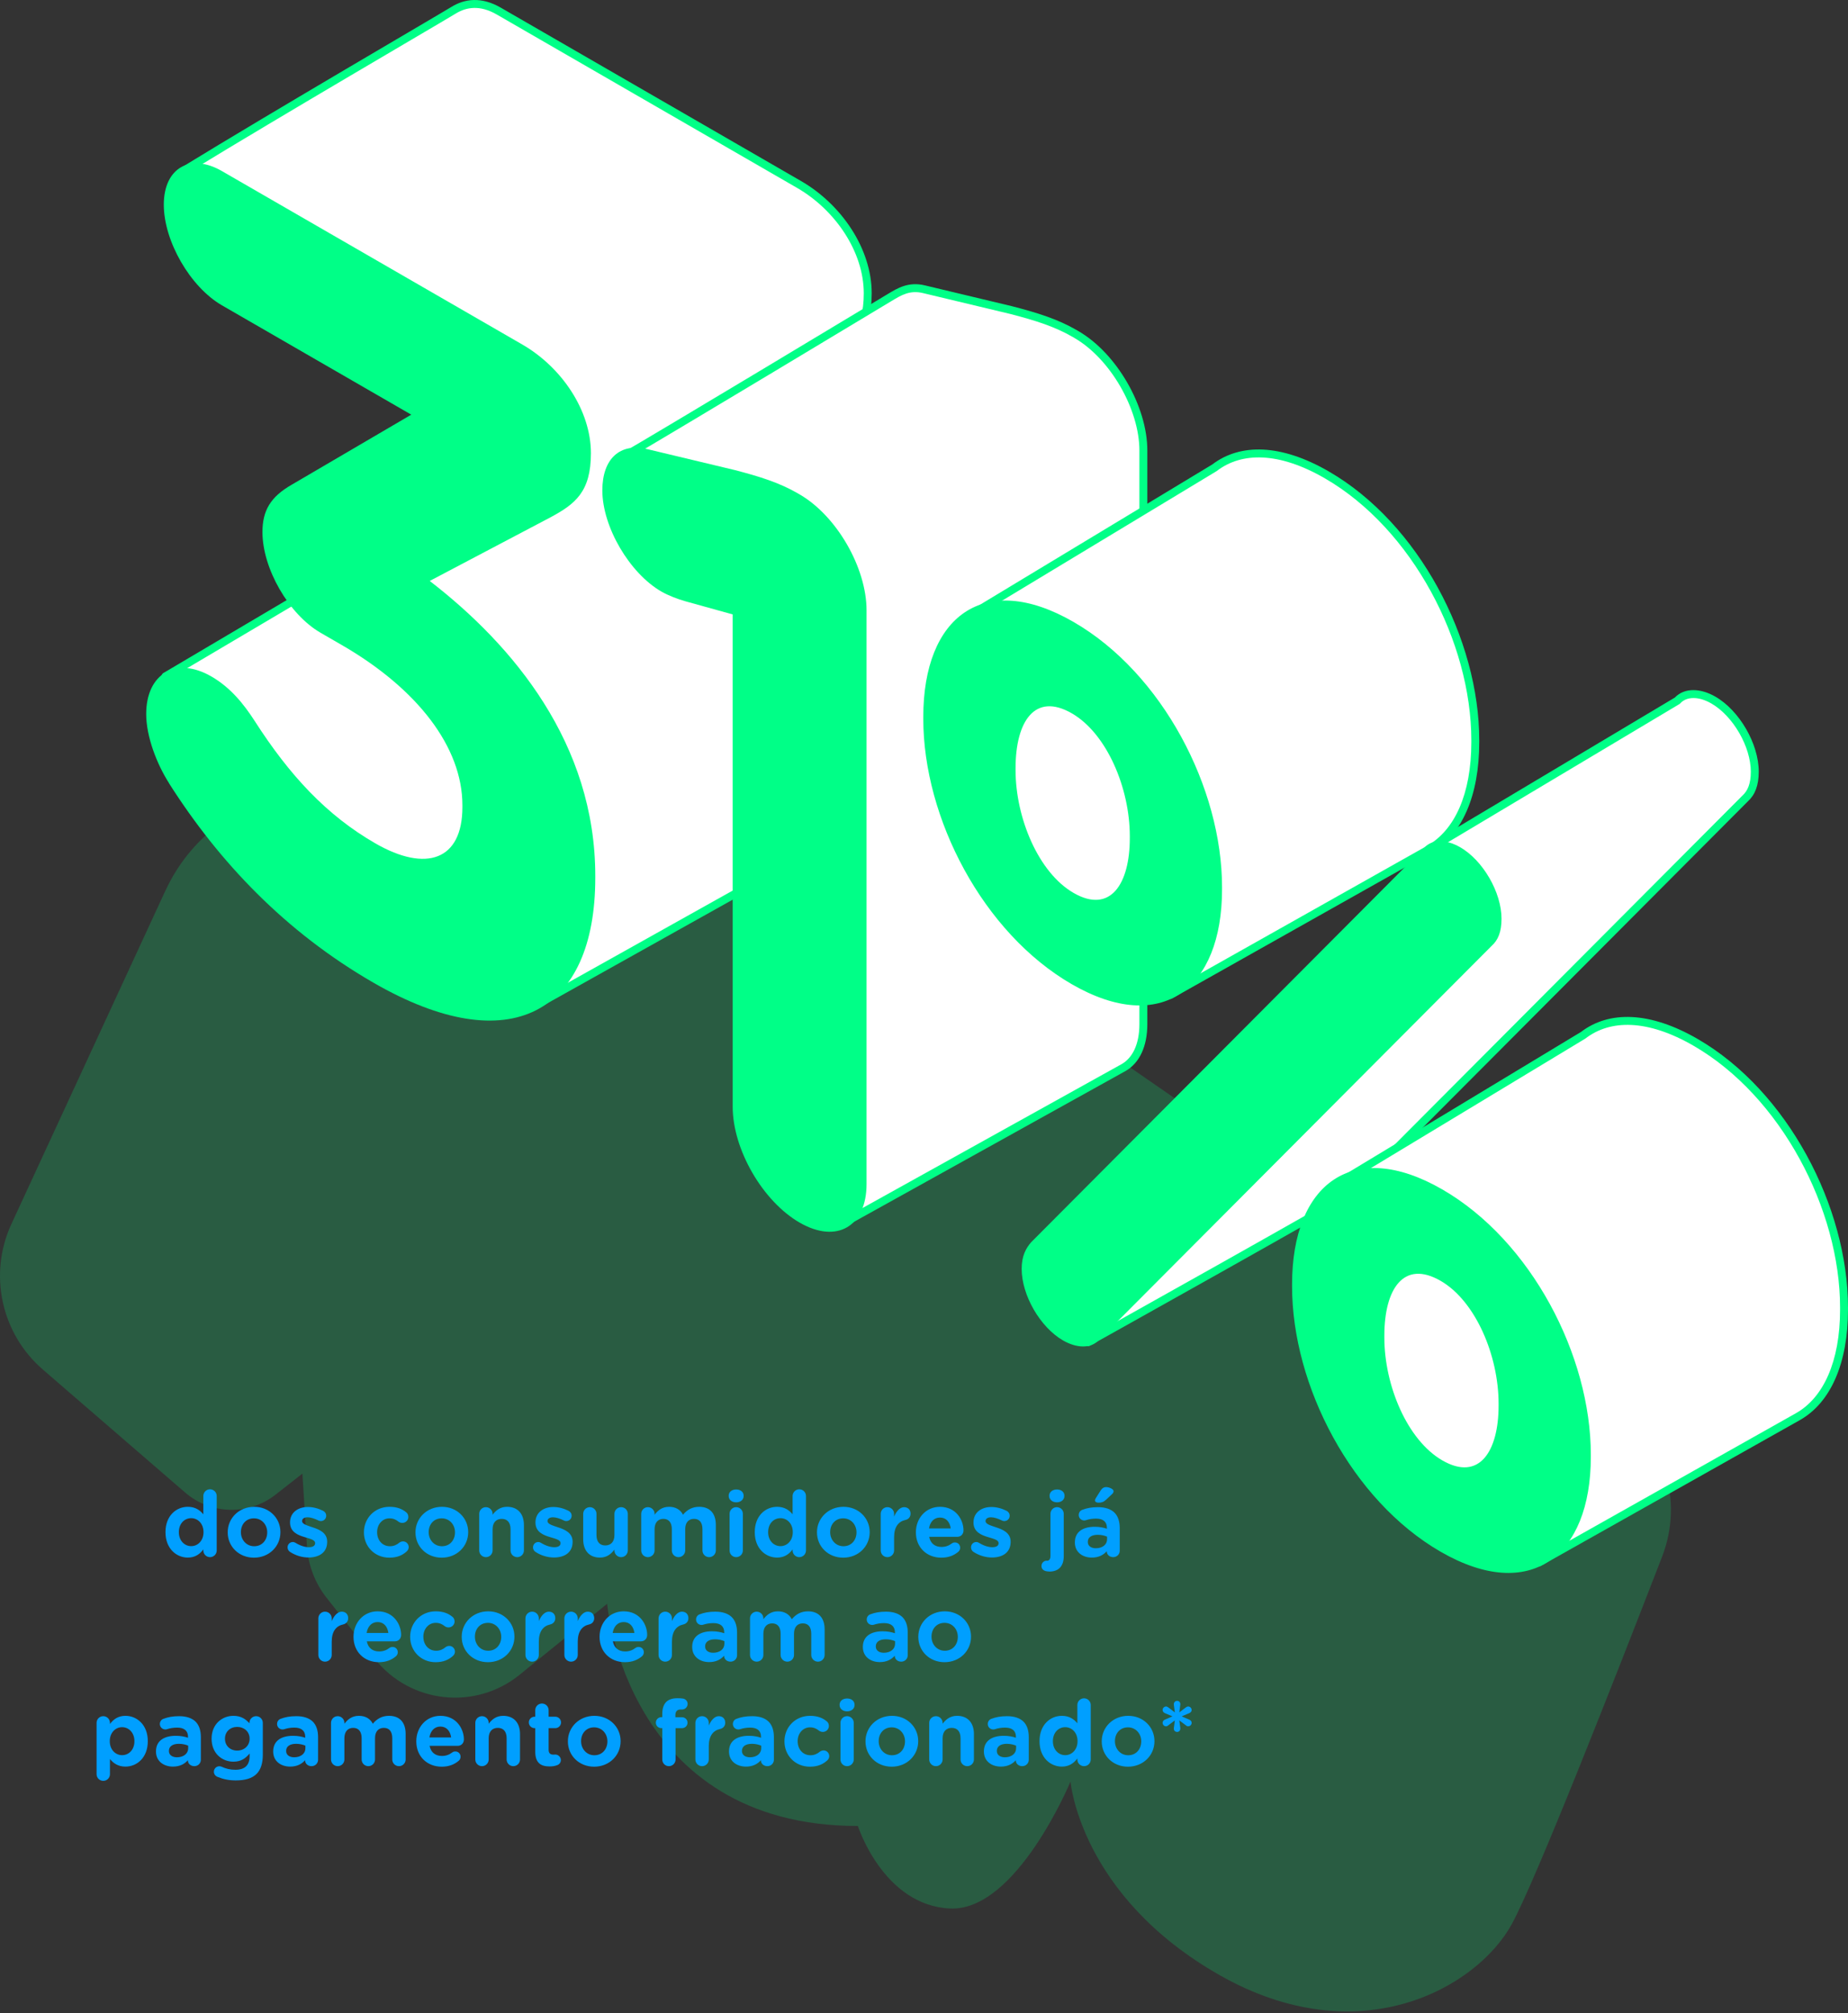
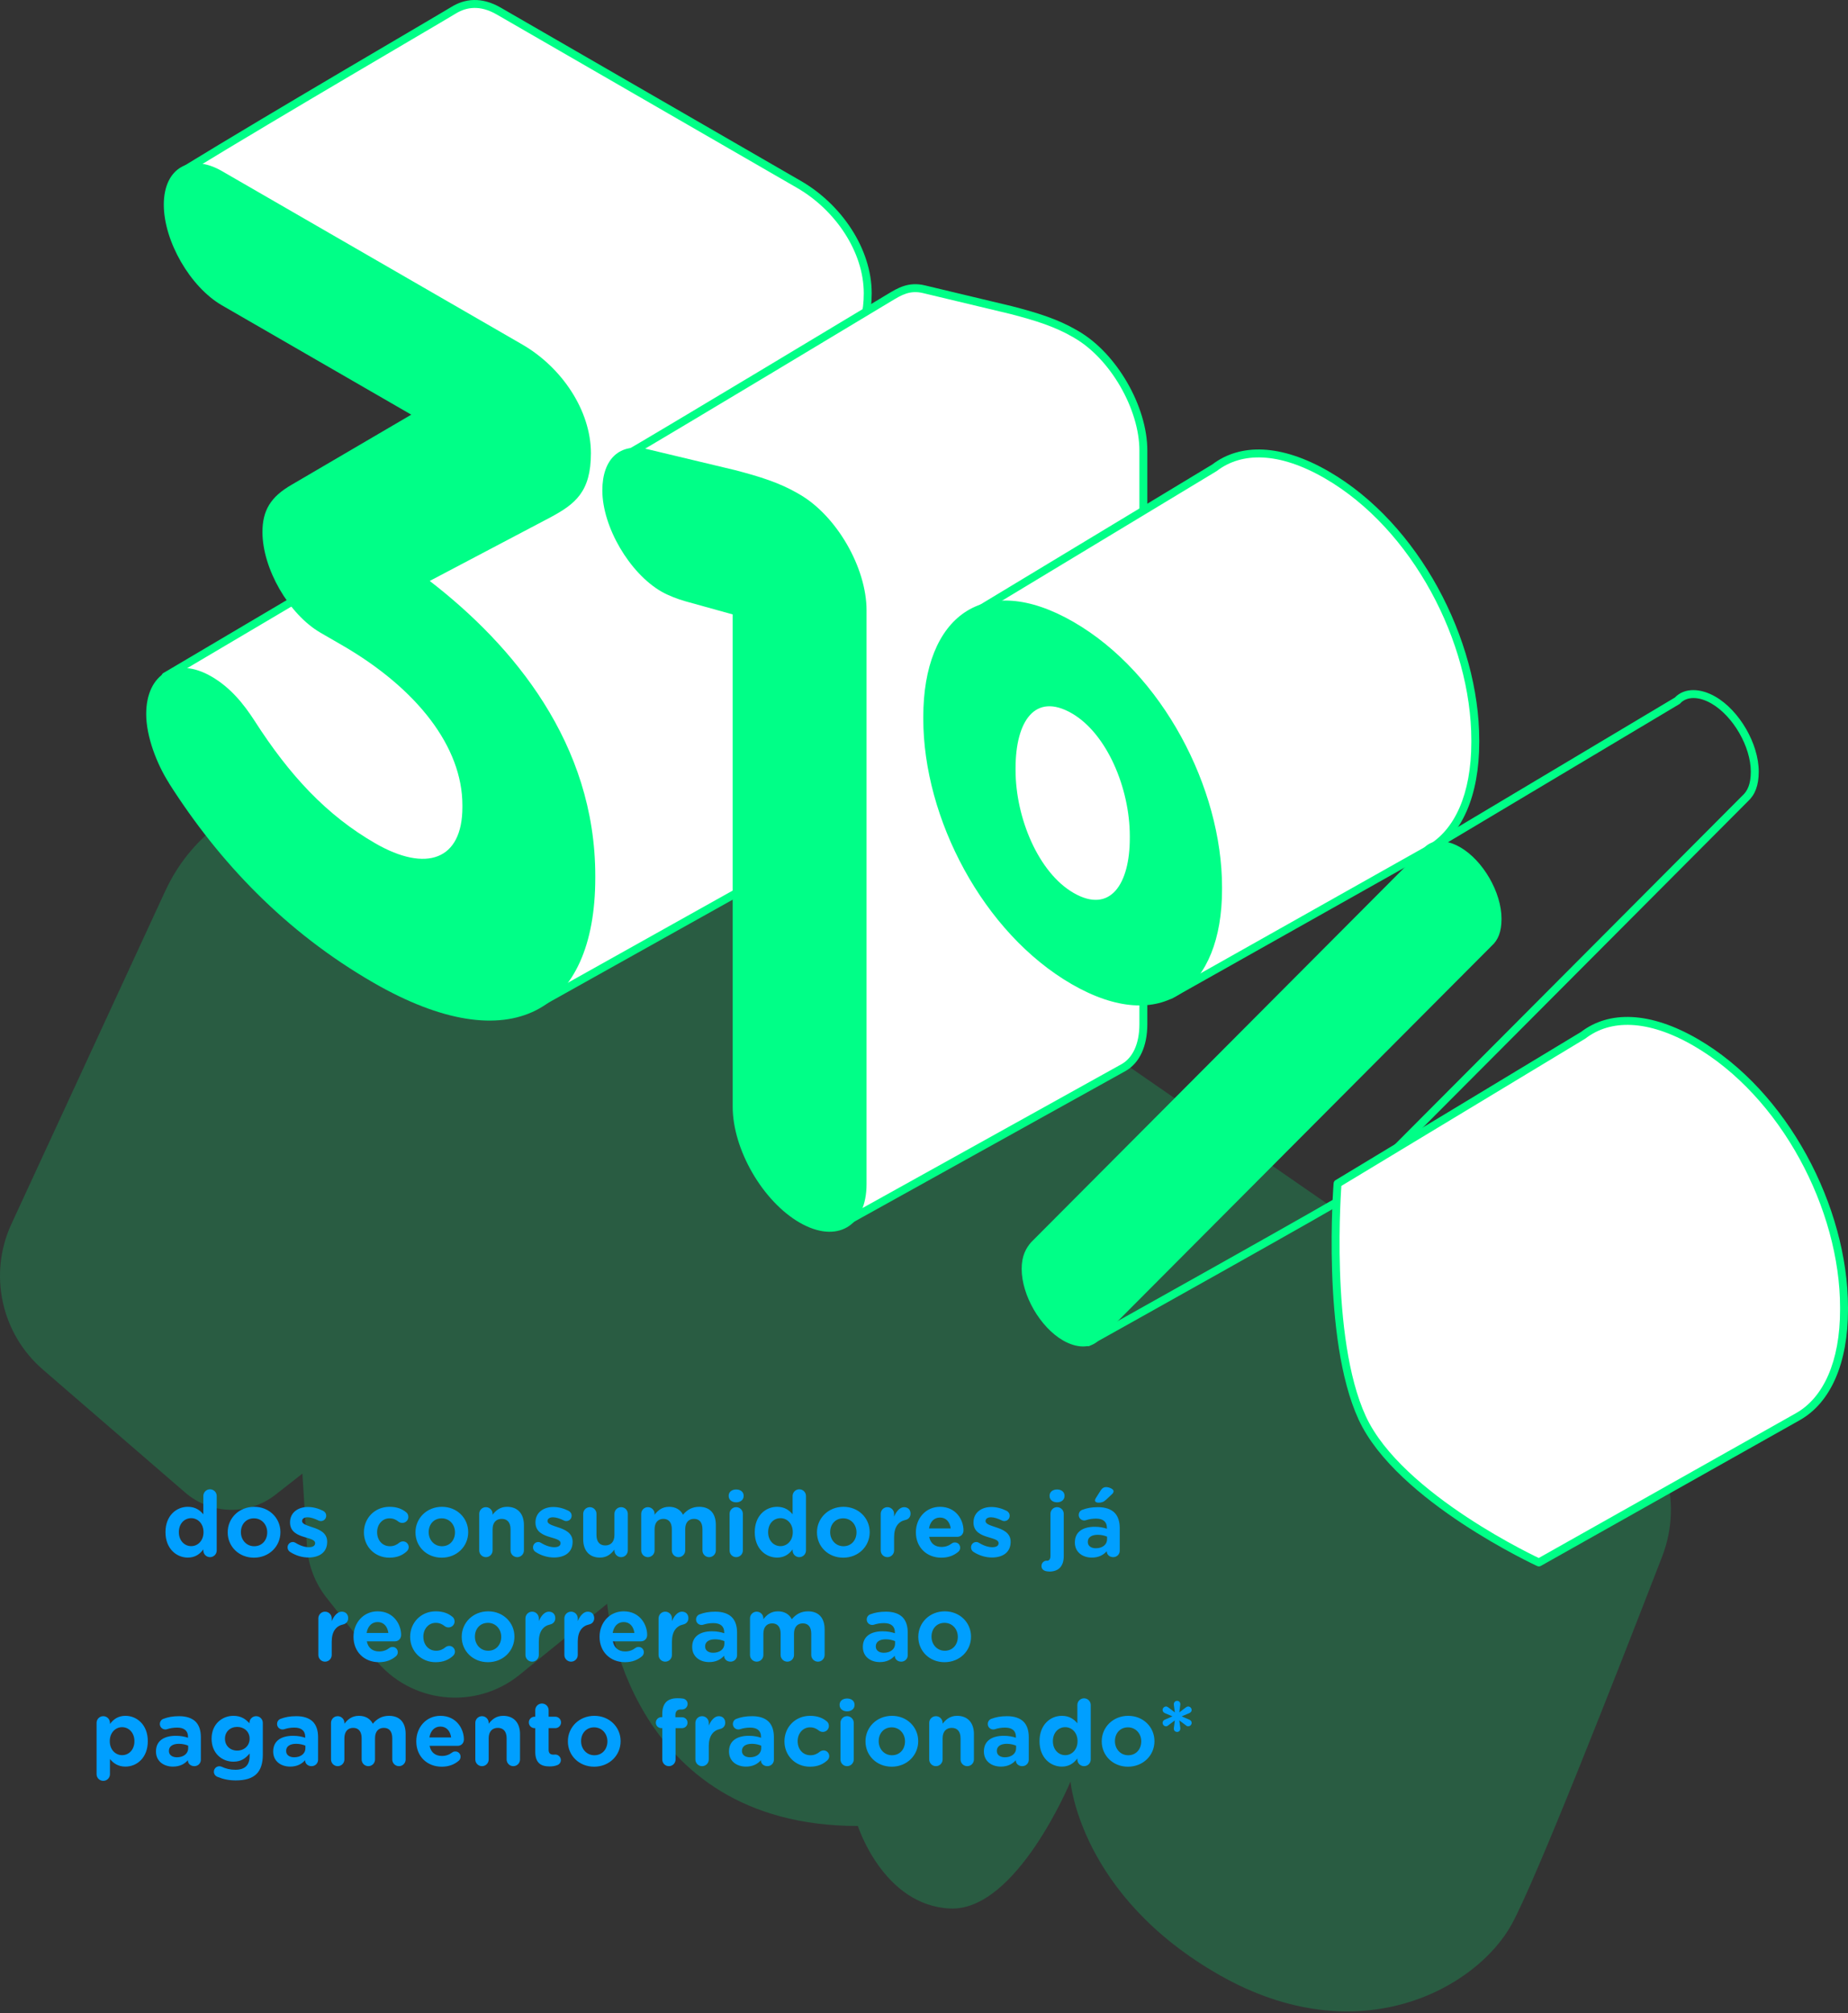
<svg xmlns="http://www.w3.org/2000/svg" width="336" height="366" viewBox="0 0 336 366" fill="none">
  <rect x="0" y="0" width="336" height="366" fill="#333333" stroke="none" />
  <path opacity="0.2" d="M30.108 161.847L2.076 222.525C-2.134 231.631 0.202 242.432 7.794 248.993L33.655 271.343C38.334 275.388 45.227 275.554 50.094 271.74L54.982 267.911L55.811 281.141C56.027 284.551 57.267 287.81 59.387 290.492L68.097 301.538C74.535 309.707 86.41 311.026 94.485 304.472L110.39 291.574C110.39 291.574 113.85 331.971 155.977 331.971C155.977 331.971 160.592 346.397 172.711 346.974C184.831 347.551 194.636 323.896 194.636 323.896C194.636 323.896 196.367 344.667 221.76 359.094C247.153 373.521 268.501 361.401 274.846 349.858C279.2 341.942 293.591 305.265 302.207 282.994C306.151 272.807 302.589 261.249 293.613 255.034L117.888 133.462L53.526 144.039C43.252 145.726 34.484 152.402 30.115 161.854L30.108 161.847Z" fill="#00FF80" />
  <path d="M30.097 122.965L79.831 93.563C80.833 92.806 83.183 78.747 85.433 63.686C85.591 62.611 32.52 31.573 33.457 31.003C50.263 20.701 79.96 3.404 82.469 1.861C84.647 0.52 87.394 0.116 90.681 2.013L145.281 33.534C152.484 37.694 157.769 45.553 157.769 53.318C157.769 60.347 154.885 62.561 150.4 64.969L128.461 76.526C143.674 88.264 158.562 106.108 158.562 130.146V130.514C158.562 142.093 155.101 150.225 148.793 154.025L97.17 182.893L49.499 148.819L30.09 122.958" fill="white" />
  <path fill-rule="evenodd" clip-rule="evenodd" d="M86.176 1.444C84.955 1.472 83.847 1.859 82.848 2.475L82.847 2.475C82.124 2.92 79.165 4.66 74.919 7.157C71.758 9.016 67.885 11.294 63.691 13.768C54.167 19.387 42.973 26.03 34.649 31.119C34.951 31.336 35.345 31.606 35.827 31.927C37.178 32.825 39.166 34.084 41.586 35.587C46.356 38.549 52.78 42.446 59.254 46.373L59.527 46.539C66.091 50.52 72.685 54.521 77.627 57.593C80.098 59.129 82.162 60.437 83.606 61.395C84.326 61.874 84.902 62.272 85.299 62.572C85.495 62.72 85.665 62.856 85.79 62.974C85.85 63.031 85.921 63.103 85.981 63.184C86.011 63.225 86.053 63.288 86.088 63.368C86.12 63.441 86.175 63.595 86.146 63.791L86.146 63.792C85.021 71.325 83.87 78.614 82.874 84.117C82.376 86.867 81.915 89.181 81.514 90.861C81.314 91.698 81.125 92.394 80.95 92.911C80.863 93.168 80.774 93.398 80.681 93.586C80.604 93.744 80.474 93.981 80.265 94.138C80.244 94.155 80.221 94.17 80.198 94.184L31.156 123.176L50.009 148.297L97.218 182.04L148.431 153.401C154.417 149.789 157.841 141.977 157.841 130.513V130.146C157.841 106.432 143.155 88.774 128.021 77.097C127.827 76.947 127.722 76.709 127.743 76.464C127.764 76.22 127.908 76.003 128.125 75.888L150.06 64.334C150.06 64.333 150.061 64.333 150.062 64.332C152.296 63.133 154.009 62.04 155.187 60.448C156.349 58.876 157.048 56.731 157.048 53.318C157.048 45.861 151.949 38.217 144.921 34.158L90.321 2.637C90.321 2.637 90.321 2.637 90.321 2.637C88.775 1.745 87.395 1.416 86.176 1.444ZM29.832 122.284L79.359 93.004C79.367 92.991 79.376 92.973 79.387 92.95C79.44 92.842 79.507 92.677 79.584 92.448C79.738 91.993 79.915 91.348 80.111 90.526C80.503 88.885 80.958 86.602 81.455 83.86C82.432 78.459 83.562 71.321 84.67 63.91C84.607 63.859 84.528 63.797 84.431 63.723C84.069 63.45 83.522 63.071 82.808 62.597C81.383 61.65 79.334 60.352 76.866 58.818C71.932 55.751 65.346 51.755 58.779 47.772L58.499 47.602C52.029 43.677 45.601 39.778 40.825 36.812C38.403 35.308 36.4 34.039 35.029 33.127C34.346 32.673 33.807 32.299 33.449 32.024C33.276 31.891 33.118 31.761 33.006 31.645C32.96 31.597 32.867 31.498 32.803 31.364C32.771 31.299 32.709 31.149 32.727 30.953C32.751 30.709 32.889 30.506 33.081 30.389C41.489 25.234 53.12 18.331 62.959 12.526C67.181 10.035 71.071 7.747 74.235 5.887C78.451 3.407 81.38 1.685 82.092 1.247C83.27 0.522 84.624 0.037 86.143 0.002C87.663 -0.033 89.301 0.384 91.042 1.388L91.042 1.388L145.642 32.91L145.642 32.91C153.02 37.171 158.49 45.244 158.49 53.318C158.49 56.933 157.747 59.411 156.346 61.305C154.962 63.178 152.991 64.396 150.742 65.604L150.737 65.607L129.785 76.644C144.769 88.45 159.283 106.253 159.283 130.146V130.513C159.283 142.201 155.79 150.652 149.165 154.642C149.158 154.646 149.152 154.65 149.145 154.654L97.522 183.522C97.279 183.658 96.978 183.642 96.751 183.479L49.08 149.406C49.02 149.363 48.967 149.311 48.922 149.252L29.514 123.39C29.274 123.072 29.339 122.62 29.657 122.381C29.712 122.34 29.771 122.308 29.832 122.284ZM34.035 30.634C34.035 30.634 34.037 30.637 34.041 30.641C34.036 30.636 34.035 30.634 34.035 30.634Z" fill="#00FF87" />
  <path d="M113.378 83.029C119.398 79.59 158.706 55.928 161.662 54.147C163.515 53.029 165.282 51.926 168.014 52.589L183.868 56.382C188.512 57.586 192.037 58.696 195.397 60.636L195.714 60.823C202.441 64.709 207.884 74.132 207.884 81.904V186.188C207.884 190.074 206.522 192.799 204.323 194.068L153.277 222.417L144.986 103.721L113.378 83.044V83.029Z" fill="white" />
  <path fill-rule="evenodd" clip-rule="evenodd" d="M162.071 54.742L162.034 54.764L162.034 54.764C159.217 56.461 123.218 78.132 114.741 83.074L145.38 103.118C145.569 103.241 145.689 103.446 145.705 103.671L153.917 221.236L203.962 193.443C203.964 193.442 203.966 193.441 203.967 193.44C205.862 192.344 207.163 189.919 207.163 186.187V81.904C207.163 78.174 205.852 73.999 203.697 70.267C201.542 66.534 198.582 63.312 195.353 61.447L195.347 61.443L195.036 61.26C195.035 61.259 195.034 61.258 195.033 61.258C191.764 59.371 188.32 58.281 183.694 57.081L167.846 53.29L167.844 53.29C165.444 52.707 163.919 53.627 162.071 54.742ZM168.183 51.888C165.204 51.165 163.222 52.362 161.416 53.453C161.374 53.478 161.332 53.504 161.29 53.529C158.325 55.315 119.031 78.969 113.02 82.403C112.795 82.531 112.657 82.77 112.657 83.029V83.043C112.657 83.287 112.779 83.514 112.983 83.647L144.291 104.129L152.558 222.467C152.575 222.713 152.717 222.933 152.933 223.05C153.15 223.168 153.412 223.167 153.627 223.047L204.673 194.698L204.683 194.692C207.184 193.249 208.605 190.225 208.605 186.187V81.904C208.605 77.862 207.194 73.44 204.946 69.546C202.698 65.653 199.575 62.222 196.078 60.2C196.077 60.2 196.076 60.199 196.075 60.198L195.764 60.014L195.757 60.011C192.309 58.02 188.704 56.891 184.049 55.684L184.036 55.68L168.184 51.888C168.184 51.888 168.183 51.888 168.183 51.888Z" fill="#00FF87" />
  <path d="M30.741 142.395C28.498 138.884 26.581 133.888 26.581 129.821C26.581 126.123 27.943 123.491 30.106 122.244C32.269 120.996 35.232 121.133 38.434 122.986C41.959 125.02 44.36 128.069 46.278 131.033C52.68 141.018 59.407 148.228 68.217 153.311C77.504 158.675 84.072 156.361 84.072 146.75V146.382C84.072 135.841 75.903 125.214 62.132 117.262L58.289 115.041C52.522 111.71 47.72 103.39 47.72 96.735C47.72 92.849 49.162 90.355 53.005 88.141L74.778 75.387L40.351 55.51C34.591 52.179 29.782 43.858 29.782 37.204C29.782 30.549 34.583 27.773 40.351 31.104L94.951 62.626C102.154 66.786 107.439 74.644 107.439 82.409C107.439 89.439 104.555 91.652 100.07 94.061L78.131 105.618C93.344 117.355 108.232 135.2 108.232 159.237V159.605C108.232 184.01 92.861 193.073 67.879 178.646C51.865 169.403 39.854 156.736 30.733 142.41L30.741 142.395Z" fill="#00FF87" />
  <path d="M133.214 111.703L124.57 109.302C123.286 108.935 121.527 108.286 120.244 107.543C114.476 104.212 109.516 95.805 109.516 89.144C109.516 83.412 112.717 80.456 117.684 81.653L133.539 85.445C138.182 86.649 141.707 87.759 145.067 89.699L145.385 89.886C152.111 93.772 157.555 103.196 157.555 110.968V215.251C157.555 223.016 152.111 226.159 145.385 222.273C138.658 218.387 133.214 208.964 133.214 201.192V111.703Z" fill="#00FF87" />
-   <path d="M304.983 127.377C306.417 125.805 308.977 125.805 311.537 127.283C315.689 129.684 319.049 135.495 319.049 140.29C319.049 142.691 318.407 144.162 317.29 145.178L245.869 216.851C245.235 217.543 197.809 244.025 197.809 244.025L260.318 154.039L304.99 127.377H304.983Z" fill="white" />
  <path fill-rule="evenodd" clip-rule="evenodd" d="M304.516 126.82L259.948 153.42C259.86 153.472 259.784 153.543 259.725 153.628L197.216 243.613C197.025 243.889 197.049 244.26 197.274 244.509C197.5 244.758 197.867 244.818 198.16 244.654L197.808 244.025C198.16 244.654 198.16 244.654 198.16 244.654L198.162 244.653L200.199 243.515C201.497 242.789 203.353 241.752 205.581 240.505C210.037 238.012 215.986 234.68 221.954 231.326C227.922 227.972 233.911 224.596 238.448 222.016C240.717 220.725 242.624 219.633 243.985 218.84C244.664 218.445 245.211 218.122 245.599 217.886C245.792 217.769 245.951 217.671 246.068 217.594C246.127 217.556 246.18 217.52 246.225 217.488C246.249 217.471 246.319 217.422 246.383 217.357L317.788 145.699C319.088 144.51 319.77 142.823 319.77 140.29C319.77 137.736 318.88 134.961 317.474 132.528C316.068 130.095 314.108 127.937 311.897 126.659C309.244 125.127 306.295 124.955 304.516 126.82ZM305.571 127.803C305.515 127.879 305.444 127.945 305.359 127.996L260.821 154.578L200.181 241.873C201.414 241.184 203.015 240.289 204.877 239.247C209.332 236.754 215.28 233.422 221.248 230.069C227.215 226.716 233.202 223.341 237.735 220.762C240.003 219.472 241.905 218.383 243.259 217.594C243.937 217.2 244.474 216.882 244.851 216.654C245.04 216.539 245.183 216.45 245.283 216.385C245.329 216.355 245.361 216.333 245.381 216.319L316.779 144.669C316.787 144.661 316.796 144.653 316.805 144.645C317.732 143.801 318.328 142.549 318.328 140.29C318.328 138.049 317.538 135.521 316.226 133.249C314.913 130.978 313.117 129.03 311.176 127.907M305.571 127.803C306.685 126.655 308.784 126.527 311.176 127.907L305.571 127.803Z" fill="#00FF87" />
  <path d="M176.149 112.013L220.807 85.048C225.623 81.357 232.703 81.407 241.232 86.332C257.368 95.647 268.233 116.497 268.233 134.572V134.94C268.233 144.508 265.148 151.407 259.827 154.4L212.754 180.896C212.754 180.896 187.361 169.201 180.634 154.623C173.907 140.045 176.149 112.006 176.149 112.006V112.013Z" fill="white" />
  <path fill-rule="evenodd" clip-rule="evenodd" d="M240.872 86.956C232.472 82.106 225.735 82.179 221.245 85.62C221.224 85.636 221.202 85.651 221.179 85.665L176.84 112.438C176.826 112.641 176.807 112.926 176.786 113.282C176.738 114.072 176.677 115.219 176.624 116.641C176.52 119.485 176.45 123.429 176.589 127.824C176.869 136.648 177.991 147.174 181.288 154.321C184.56 161.411 192.434 167.885 199.613 172.624C203.184 174.982 206.548 176.888 209.02 178.204C210.255 178.862 211.266 179.372 211.968 179.718C212.287 179.875 212.542 179.998 212.724 180.085L259.473 153.771C264.464 150.964 267.512 144.391 267.512 134.94V134.572C267.512 116.73 256.763 96.13 240.872 86.956ZM212.753 180.895C212.452 181.55 212.452 181.55 212.451 181.55L212.45 181.55L212.431 181.541L212.375 181.514C212.325 181.491 212.252 181.457 212.157 181.412C211.967 181.321 211.688 181.187 211.331 181.011C210.617 180.66 209.592 180.143 208.342 179.477C205.842 178.145 202.437 176.216 198.819 173.828C191.619 169.075 183.434 162.413 179.979 154.925C176.55 147.493 175.429 136.71 175.148 127.87C175.007 123.434 175.078 119.456 175.183 116.588C175.236 115.153 175.298 113.995 175.346 113.195C175.37 112.795 175.391 112.484 175.406 112.273C175.414 112.167 175.42 112.087 175.424 112.032L175.429 111.97L175.43 111.949C175.43 111.948 175.43 111.948 176.145 112.005L175.43 111.949C175.452 111.675 175.625 111.448 175.861 111.344L220.4 84.451C225.542 80.535 232.952 80.718 241.593 85.707C257.972 95.163 268.954 116.265 268.954 134.572V134.94C268.954 144.623 265.831 151.85 260.18 155.028C260.18 155.028 260.18 155.028 260.18 155.028L213.107 181.524C212.906 181.637 212.661 181.647 212.451 181.55L212.753 180.895Z" fill="#00FF87" />
  <path d="M167.871 130.693V130.326C167.871 112.063 178.894 103.664 195.189 113.073C211.324 122.388 222.19 143.239 222.19 161.314V161.681C222.19 179.764 211.166 188.343 194.871 178.934C178.736 169.619 167.871 148.768 167.871 130.693ZM205.419 152.373V152.006C205.419 143.332 201.267 133.375 194.871 129.684C188.159 125.812 184.648 131.162 184.648 139.648V140.016C184.648 148.689 188.801 158.646 195.196 162.337C201.908 166.209 205.419 160.679 205.419 152.373ZM187.525 225.798L258.945 154.125C259.306 153.736 259.731 153.44 260.214 153.239C261.656 152.647 263.574 152.921 265.492 154.032C269.645 156.433 273.004 162.244 273.004 167.038C273.004 169.439 272.363 170.91 271.245 171.926L199.825 243.599C198.39 245.171 195.83 245.171 193.271 243.693C189.118 241.292 185.758 235.481 185.758 230.687C185.758 228.286 186.558 226.901 187.517 225.798H187.525Z" fill="#00FF87" />
  <path d="M243.195 215.178L287.852 188.213C292.669 184.522 299.749 184.572 308.278 189.497C324.414 198.812 335.279 219.663 335.279 237.738V238.105C335.279 247.673 332.193 254.573 326.872 257.565L279.799 284.061C279.799 284.061 254.406 272.367 247.679 257.788C240.952 243.21 243.195 215.171 243.195 215.171V215.178Z" fill="white" />
  <path fill-rule="evenodd" clip-rule="evenodd" d="M307.917 190.121C299.517 185.271 292.78 185.344 288.291 188.785C288.27 188.802 288.248 188.817 288.225 188.83L243.886 215.603C243.872 215.807 243.853 216.091 243.831 216.448C243.783 217.238 243.722 218.384 243.67 219.806C243.565 222.651 243.495 226.594 243.635 230.99C243.915 239.814 245.036 250.34 248.334 257.486C251.605 264.577 259.48 271.05 266.659 275.79C270.23 278.147 273.594 280.053 276.065 281.369C277.3 282.027 278.312 282.538 279.013 282.883C279.332 283.04 279.587 283.163 279.77 283.25L326.518 256.936C331.509 254.13 334.558 247.557 334.558 238.105V237.738C334.558 219.895 323.809 199.295 307.917 190.121ZM279.799 284.061C279.497 284.716 279.497 284.715 279.497 284.715L279.496 284.715L279.477 284.706L279.42 284.68C279.371 284.657 279.298 284.622 279.202 284.577C279.012 284.486 278.733 284.352 278.376 284.177C277.663 283.825 276.638 283.308 275.387 282.642C272.887 281.31 269.482 279.381 265.864 276.993C258.665 272.24 250.479 265.578 247.024 258.09C243.595 250.658 242.474 239.876 242.194 231.035C242.053 226.599 242.123 222.622 242.229 219.753C242.282 218.319 242.343 217.161 242.392 216.36C242.416 215.96 242.437 215.65 242.452 215.438C242.459 215.333 242.465 215.252 242.469 215.197L242.474 215.135L242.476 215.114C242.476 215.113 242.476 215.113 243.19 215.17L242.476 215.114C242.498 214.84 242.67 214.613 242.907 214.51L287.446 187.616C292.587 183.7 299.998 183.884 308.638 188.872C325.018 198.328 335.999 219.43 335.999 237.738V238.105C335.999 247.789 332.876 255.015 327.226 258.193C327.225 258.193 327.226 258.193 327.226 258.193L280.152 284.689C279.951 284.802 279.707 284.812 279.497 284.715L279.799 284.061Z" fill="#00FF87" />
-   <path d="M234.922 233.866V233.498C234.922 215.236 245.946 206.836 262.24 216.245C278.376 225.56 289.241 246.411 289.241 264.486V264.854C289.241 282.936 278.217 291.516 261.923 282.107C245.788 272.792 234.922 251.941 234.922 233.866ZM272.471 255.546V255.178C272.471 246.505 268.318 236.548 261.923 232.857C255.211 228.985 251.7 234.335 251.7 242.821V243.188C251.7 251.862 255.852 261.819 262.248 265.51C268.96 269.382 272.471 263.852 272.471 255.546Z" fill="#00FF87" />
  <path d="M34.761 276.008C35.977 276.008 37.001 277.016 37.001 278.536V278.568C37.001 280.088 35.977 281.096 34.761 281.096C33.545 281.096 32.521 280.088 32.521 278.568V278.536C32.521 276.984 33.545 276.008 34.761 276.008ZM39.401 271.976C39.401 271.304 38.857 270.76 38.185 270.76C37.513 270.76 36.969 271.304 36.969 271.976V275.304C36.361 274.568 35.513 273.944 34.153 273.944C32.041 273.944 30.089 275.576 30.089 278.536V278.568C30.089 281.544 32.073 283.176 34.153 283.176C35.481 283.176 36.345 282.536 36.969 281.688V281.88C36.969 282.552 37.513 283.096 38.185 283.096C38.857 283.096 39.401 282.552 39.401 281.88V271.976ZM46.169 283.192C48.937 283.192 50.985 281.128 50.985 278.568V278.536C50.985 275.992 48.953 273.944 46.217 273.944C43.449 273.944 41.401 276.024 41.401 278.568V278.6C41.401 281.16 43.433 283.192 46.169 283.192ZM46.217 281.112C44.777 281.112 43.801 279.928 43.801 278.568V278.536C43.801 277.176 44.697 276.04 46.169 276.04C47.609 276.04 48.585 277.208 48.585 278.568V278.6C48.585 279.96 47.689 281.112 46.217 281.112ZM56.093 283.16C58.013 283.16 59.485 282.264 59.485 280.312V280.28C59.485 278.648 58.029 278.056 56.781 277.656C55.805 277.32 54.925 277.08 54.925 276.552V276.52C54.925 276.136 55.277 275.848 55.917 275.848C56.477 275.848 57.165 276.072 57.885 276.424C58.045 276.504 58.157 276.536 58.333 276.536C58.877 276.536 59.309 276.12 59.309 275.576C59.309 275.16 59.085 274.84 58.733 274.664C57.869 274.232 56.909 273.976 55.981 273.976C54.189 273.976 52.733 274.984 52.733 276.776V276.808C52.733 278.52 54.157 279.096 55.421 279.464C56.413 279.768 57.293 279.96 57.293 280.536V280.568C57.293 281 56.925 281.288 56.157 281.288C55.437 281.288 54.573 281.016 53.725 280.488C53.597 280.408 53.421 280.344 53.245 280.344C52.701 280.344 52.285 280.776 52.285 281.32C52.285 281.704 52.493 281.992 52.749 282.152C53.805 282.84 55.005 283.16 56.093 283.16ZM70.791 283.192C72.247 283.192 73.207 282.728 73.959 282.04C74.167 281.848 74.311 281.592 74.311 281.272C74.311 280.696 73.847 280.232 73.287 280.232C72.983 280.232 72.743 280.36 72.615 280.456C72.135 280.856 71.591 281.112 70.903 281.112C69.479 281.112 68.567 279.976 68.567 278.568V278.536C68.567 277.176 69.495 276.04 70.807 276.04C71.495 276.04 71.975 276.264 72.439 276.632C72.583 276.744 72.823 276.872 73.143 276.872C73.751 276.872 74.247 276.392 74.247 275.784C74.247 275.368 74.039 275.08 73.863 274.952C73.127 274.328 72.167 273.944 70.823 273.944C68.103 273.944 66.167 276.04 66.167 278.568V278.6C66.167 281.144 68.119 283.192 70.791 283.192ZM80.31 283.192C83.078 283.192 85.126 281.128 85.126 278.568V278.536C85.126 275.992 83.094 273.944 80.358 273.944C77.59 273.944 75.542 276.024 75.542 278.568V278.6C75.542 281.16 77.574 283.192 80.31 283.192ZM80.358 281.112C78.918 281.112 77.942 279.928 77.942 278.568V278.536C77.942 277.176 78.838 276.04 80.31 276.04C81.75 276.04 82.726 277.208 82.726 278.568V278.6C82.726 279.96 81.83 281.112 80.358 281.112ZM87.13 281.88C87.13 282.552 87.674 283.096 88.346 283.096C89.018 283.096 89.562 282.552 89.562 281.88V278.024C89.562 276.792 90.218 276.136 91.226 276.136C92.234 276.136 92.826 276.792 92.826 278.024V281.88C92.826 282.552 93.37 283.096 94.042 283.096C94.714 283.096 95.258 282.552 95.258 281.88V277.256C95.258 275.208 94.122 273.944 92.202 273.944C90.906 273.944 90.138 274.632 89.562 275.384V275.224C89.562 274.552 89.018 274.008 88.346 274.008C87.674 274.008 87.13 274.552 87.13 275.224V281.88ZM100.718 283.16C102.638 283.16 104.11 282.264 104.11 280.312V280.28C104.11 278.648 102.654 278.056 101.406 277.656C100.43 277.32 99.55 277.08 99.55 276.552V276.52C99.55 276.136 99.902 275.848 100.542 275.848C101.102 275.848 101.79 276.072 102.51 276.424C102.67 276.504 102.782 276.536 102.958 276.536C103.502 276.536 103.934 276.12 103.934 275.576C103.934 275.16 103.71 274.84 103.358 274.664C102.494 274.232 101.534 273.976 100.606 273.976C98.814 273.976 97.358 274.984 97.358 276.776V276.808C97.358 278.52 98.782 279.096 100.046 279.464C101.038 279.768 101.918 279.96 101.918 280.536V280.568C101.918 281 101.55 281.288 100.782 281.288C100.062 281.288 99.198 281.016 98.35 280.488C98.222 280.408 98.046 280.344 97.87 280.344C97.326 280.344 96.91 280.776 96.91 281.32C96.91 281.704 97.118 281.992 97.374 282.152C98.43 282.84 99.63 283.16 100.718 283.16ZM114.147 275.224C114.147 274.552 113.603 274.008 112.931 274.008C112.259 274.008 111.715 274.552 111.715 275.224V279.08C111.715 280.312 111.059 280.968 110.051 280.968C109.043 280.968 108.451 280.312 108.451 279.08V275.224C108.451 274.552 107.907 274.008 107.251 274.008C106.579 274.008 106.035 274.552 106.035 275.224V279.848C106.035 281.896 107.155 283.176 109.075 283.176C110.371 283.176 111.139 282.488 111.715 281.72V281.88C111.715 282.552 112.259 283.096 112.931 283.096C113.603 283.096 114.147 282.552 114.147 281.88V275.224ZM116.583 281.88C116.583 282.552 117.127 283.096 117.799 283.096C118.471 283.096 119.015 282.552 119.015 281.88V278.024C119.015 276.808 119.639 276.136 120.615 276.136C121.591 276.136 122.151 276.792 122.151 278.024V281.88C122.151 282.552 122.695 283.096 123.367 283.096C124.039 283.096 124.583 282.552 124.583 281.88V278.024C124.583 276.792 125.207 276.136 126.183 276.136C127.175 276.136 127.719 276.792 127.719 278.024V281.88C127.719 282.552 128.263 283.096 128.935 283.096C129.607 283.096 130.151 282.552 130.151 281.88V277.24C130.151 275.08 129.015 273.944 127.127 273.944C125.895 273.944 124.951 274.456 124.183 275.384C123.719 274.472 122.839 273.944 121.655 273.944C120.359 273.944 119.591 274.632 119.015 275.384V275.224C119.015 274.552 118.471 274.008 117.799 274.008C117.127 274.008 116.583 274.552 116.583 275.224V281.88ZM132.489 271.976C132.489 272.68 133.081 273.128 133.849 273.128C134.617 273.128 135.209 272.68 135.209 271.976V271.928C135.209 271.224 134.617 270.792 133.849 270.792C133.081 270.792 132.489 271.224 132.489 271.928V271.976ZM132.649 281.88C132.649 282.552 133.177 283.096 133.849 283.096C134.521 283.096 135.065 282.552 135.065 281.88V275.224C135.065 274.552 134.521 274.008 133.849 274.008C133.177 274.008 132.649 274.552 132.649 275.224V281.88ZM141.902 276.008C143.118 276.008 144.142 277.016 144.142 278.536V278.568C144.142 280.088 143.118 281.096 141.902 281.096C140.686 281.096 139.662 280.088 139.662 278.568V278.536C139.662 276.984 140.686 276.008 141.902 276.008ZM146.542 271.976C146.542 271.304 145.998 270.76 145.326 270.76C144.654 270.76 144.11 271.304 144.11 271.976V275.304C143.502 274.568 142.654 273.944 141.294 273.944C139.182 273.944 137.23 275.576 137.23 278.536V278.568C137.23 281.544 139.214 283.176 141.294 283.176C142.622 283.176 143.486 282.536 144.11 281.688V281.88C144.11 282.552 144.654 283.096 145.326 283.096C145.998 283.096 146.542 282.552 146.542 281.88V271.976ZM153.31 283.192C156.078 283.192 158.126 281.128 158.126 278.568V278.536C158.126 275.992 156.094 273.944 153.358 273.944C150.59 273.944 148.542 276.024 148.542 278.568V278.6C148.542 281.16 150.574 283.192 153.31 283.192ZM153.358 281.112C151.918 281.112 150.942 279.928 150.942 278.568V278.536C150.942 277.176 151.838 276.04 153.31 276.04C154.75 276.04 155.726 277.208 155.726 278.568V278.6C155.726 279.96 154.83 281.112 153.358 281.112ZM160.13 281.88C160.13 282.552 160.674 283.096 161.346 283.096C162.018 283.096 162.562 282.552 162.562 281.88V279.48C162.562 277.624 163.33 276.616 164.642 276.328C165.138 276.216 165.554 275.832 165.554 275.192C165.554 274.504 165.122 274.008 164.37 274.008C163.602 274.008 162.946 274.808 162.562 275.72V275.224C162.562 274.552 162.018 274.008 161.346 274.008C160.674 274.008 160.13 274.552 160.13 275.224V281.88ZM174.254 282.104C174.43 281.944 174.574 281.704 174.574 281.384C174.574 280.84 174.174 280.424 173.63 280.424C173.374 280.424 173.214 280.488 173.038 280.616C172.51 281.016 171.918 281.24 171.182 281.24C170.014 281.24 169.182 280.616 168.942 279.4H174.046C174.686 279.4 175.182 278.936 175.182 278.232C175.182 276.36 173.854 273.944 170.91 273.944C168.334 273.944 166.526 276.024 166.526 278.568V278.6C166.526 281.32 168.494 283.192 171.15 283.192C172.462 283.192 173.47 282.776 174.254 282.104ZM168.91 277.88C169.102 276.68 169.822 275.896 170.91 275.896C172.03 275.896 172.702 276.712 172.862 277.88H168.91ZM180.359 283.16C182.279 283.16 183.751 282.264 183.751 280.312V280.28C183.751 278.648 182.295 278.056 181.047 277.656C180.071 277.32 179.191 277.08 179.191 276.552V276.52C179.191 276.136 179.543 275.848 180.183 275.848C180.743 275.848 181.431 276.072 182.151 276.424C182.311 276.504 182.423 276.536 182.599 276.536C183.143 276.536 183.575 276.12 183.575 275.576C183.575 275.16 183.351 274.84 182.999 274.664C182.135 274.232 181.175 273.976 180.247 273.976C178.455 273.976 176.999 274.984 176.999 276.776V276.808C176.999 278.52 178.423 279.096 179.687 279.464C180.679 279.768 181.559 279.96 181.559 280.536V280.568C181.559 281 181.191 281.288 180.423 281.288C179.703 281.288 178.839 281.016 177.991 280.488C177.863 280.408 177.687 280.344 177.511 280.344C176.967 280.344 176.551 280.776 176.551 281.32C176.551 281.704 176.759 281.992 177.015 282.152C178.071 282.84 179.271 283.16 180.359 283.16ZM190.832 271.976C190.832 272.68 191.424 273.128 192.192 273.128C192.96 273.128 193.552 272.68 193.552 271.976V271.928C193.552 271.224 192.96 270.792 192.192 270.792C191.424 270.792 190.832 271.224 190.832 271.928V271.976ZM190.768 285.72C192.4 285.72 193.408 284.824 193.408 282.904V275.224C193.408 274.552 192.864 274.008 192.192 274.008C191.52 274.008 190.992 274.552 190.992 275.224V282.888C190.992 283.496 190.72 283.752 190.352 283.752C190.336 283.752 190.32 283.736 190.304 283.736C189.792 283.736 189.36 284.136 189.36 284.712C189.36 285.384 189.936 285.704 190.72 285.704C190.72 285.72 190.752 285.72 190.768 285.72ZM199.702 273.192C200.246 273.192 200.63 273.096 201.094 272.664L202.134 271.688C202.342 271.512 202.47 271.32 202.47 271.096C202.47 270.728 201.686 270.36 201.094 270.36C200.694 270.36 200.39 270.568 200.166 270.904L199.254 272.344C199.174 272.472 199.094 272.632 199.094 272.776C199.094 273.032 199.35 273.192 199.702 273.192ZM199.238 281.48C198.39 281.48 197.782 281.064 197.782 280.344V280.312C197.782 279.496 198.47 279.032 199.59 279.032C200.246 279.032 200.838 279.176 201.286 279.368V279.848C201.286 280.808 200.454 281.48 199.238 281.48ZM198.518 283.176C199.766 283.176 200.63 282.696 201.238 282.008V282.088C201.238 282.6 201.702 283.096 202.406 283.096C203.062 283.096 203.59 282.584 203.59 281.928V277.816C203.59 276.632 203.286 275.656 202.63 275C201.99 274.376 200.998 274.008 199.638 274.008C198.454 274.008 197.59 274.184 196.79 274.488C196.406 274.616 196.134 274.984 196.134 275.432C196.134 275.992 196.582 276.424 197.142 276.424C197.254 276.424 197.35 276.408 197.494 276.36C197.99 276.2 198.582 276.088 199.286 276.088C200.582 276.088 201.254 276.68 201.254 277.768V277.928C200.614 277.72 199.958 277.576 199.03 277.576C196.918 277.576 195.43 278.472 195.43 280.408V280.44C195.43 282.2 196.838 283.176 198.518 283.176ZM57.88 300.88C57.88 301.552 58.424 302.096 59.096 302.096C59.768 302.096 60.312 301.552 60.312 300.88V298.48C60.312 296.624 61.08 295.616 62.392 295.328C62.888 295.216 63.304 294.832 63.304 294.192C63.304 293.504 62.872 293.008 62.12 293.008C61.352 293.008 60.696 293.808 60.312 294.72V294.224C60.312 293.552 59.768 293.008 59.096 293.008C58.424 293.008 57.88 293.552 57.88 294.224V300.88ZM72.004 301.104C72.18 300.944 72.324 300.704 72.324 300.384C72.324 299.84 71.924 299.424 71.38 299.424C71.124 299.424 70.964 299.488 70.788 299.616C70.26 300.016 69.668 300.24 68.932 300.24C67.764 300.24 66.932 299.616 66.692 298.4H71.796C72.436 298.4 72.932 297.936 72.932 297.232C72.932 295.36 71.604 292.944 68.66 292.944C66.084 292.944 64.276 295.024 64.276 297.568V297.6C64.276 300.32 66.244 302.192 68.9 302.192C70.212 302.192 71.22 301.776 72.004 301.104ZM66.66 296.88C66.852 295.68 67.572 294.896 68.66 294.896C69.78 294.896 70.452 295.712 70.612 296.88H66.66ZM79.197 302.192C80.653 302.192 81.613 301.728 82.365 301.04C82.573 300.848 82.717 300.592 82.717 300.272C82.717 299.696 82.253 299.232 81.693 299.232C81.389 299.232 81.149 299.36 81.021 299.456C80.541 299.856 79.997 300.112 79.309 300.112C77.885 300.112 76.973 298.976 76.973 297.568V297.536C76.973 296.176 77.901 295.04 79.213 295.04C79.901 295.04 80.381 295.264 80.845 295.632C80.989 295.744 81.229 295.872 81.549 295.872C82.157 295.872 82.653 295.392 82.653 294.784C82.653 294.368 82.445 294.08 82.269 293.952C81.533 293.328 80.573 292.944 79.229 292.944C76.509 292.944 74.573 295.04 74.573 297.568V297.6C74.573 300.144 76.525 302.192 79.197 302.192ZM88.716 302.192C91.484 302.192 93.532 300.128 93.532 297.568V297.536C93.532 294.992 91.5 292.944 88.764 292.944C85.996 292.944 83.948 295.024 83.948 297.568V297.6C83.948 300.16 85.98 302.192 88.716 302.192ZM88.764 300.112C87.324 300.112 86.348 298.928 86.348 297.568V297.536C86.348 296.176 87.244 295.04 88.716 295.04C90.156 295.04 91.132 296.208 91.132 297.568V297.6C91.132 298.96 90.236 300.112 88.764 300.112ZM95.536 300.88C95.536 301.552 96.08 302.096 96.752 302.096C97.424 302.096 97.968 301.552 97.968 300.88V298.48C97.968 296.624 98.736 295.616 100.048 295.328C100.544 295.216 100.96 294.832 100.96 294.192C100.96 293.504 100.528 293.008 99.776 293.008C99.008 293.008 98.352 293.808 97.968 294.72V294.224C97.968 293.552 97.424 293.008 96.752 293.008C96.08 293.008 95.536 293.552 95.536 294.224V300.88ZM102.614 300.88C102.614 301.552 103.158 302.096 103.83 302.096C104.502 302.096 105.046 301.552 105.046 300.88V298.48C105.046 296.624 105.814 295.616 107.126 295.328C107.622 295.216 108.038 294.832 108.038 294.192C108.038 293.504 107.606 293.008 106.854 293.008C106.086 293.008 105.43 293.808 105.046 294.72V294.224C105.046 293.552 104.502 293.008 103.83 293.008C103.158 293.008 102.614 293.552 102.614 294.224V300.88ZM116.739 301.104C116.915 300.944 117.059 300.704 117.059 300.384C117.059 299.84 116.659 299.424 116.115 299.424C115.859 299.424 115.699 299.488 115.523 299.616C114.995 300.016 114.403 300.24 113.667 300.24C112.499 300.24 111.667 299.616 111.427 298.4H116.531C117.171 298.4 117.667 297.936 117.667 297.232C117.667 295.36 116.339 292.944 113.395 292.944C110.819 292.944 109.011 295.024 109.011 297.568V297.6C109.011 300.32 110.979 302.192 113.635 302.192C114.947 302.192 115.955 301.776 116.739 301.104ZM111.395 296.88C111.587 295.68 112.307 294.896 113.395 294.896C114.515 294.896 115.187 295.712 115.347 296.88H111.395ZM119.739 300.88C119.739 301.552 120.283 302.096 120.955 302.096C121.627 302.096 122.171 301.552 122.171 300.88V298.48C122.171 296.624 122.939 295.616 124.251 295.328C124.747 295.216 125.163 294.832 125.163 294.192C125.163 293.504 124.731 293.008 123.979 293.008C123.211 293.008 122.555 293.808 122.171 294.72V294.224C122.171 293.552 121.627 293.008 120.955 293.008C120.283 293.008 119.739 293.552 119.739 294.224V300.88ZM129.66 300.48C128.812 300.48 128.204 300.064 128.204 299.344V299.312C128.204 298.496 128.892 298.032 130.012 298.032C130.668 298.032 131.26 298.176 131.708 298.368V298.848C131.708 299.808 130.876 300.48 129.66 300.48ZM128.94 302.176C130.188 302.176 131.052 301.696 131.66 301.008V301.088C131.66 301.6 132.124 302.096 132.828 302.096C133.484 302.096 134.012 301.584 134.012 300.928V296.816C134.012 295.632 133.708 294.656 133.052 294C132.412 293.376 131.42 293.008 130.06 293.008C128.876 293.008 128.012 293.184 127.212 293.488C126.828 293.616 126.556 293.984 126.556 294.432C126.556 294.992 127.004 295.424 127.564 295.424C127.676 295.424 127.772 295.408 127.916 295.36C128.412 295.2 129.004 295.088 129.708 295.088C131.004 295.088 131.676 295.68 131.676 296.768V296.928C131.036 296.72 130.38 296.576 129.452 296.576C127.34 296.576 125.852 297.472 125.852 299.408V299.44C125.852 301.2 127.26 302.176 128.94 302.176ZM136.364 300.88C136.364 301.552 136.908 302.096 137.58 302.096C138.252 302.096 138.796 301.552 138.796 300.88V297.024C138.796 295.808 139.42 295.136 140.396 295.136C141.372 295.136 141.932 295.792 141.932 297.024V300.88C141.932 301.552 142.476 302.096 143.148 302.096C143.82 302.096 144.364 301.552 144.364 300.88V297.024C144.364 295.792 144.988 295.136 145.964 295.136C146.956 295.136 147.5 295.792 147.5 297.024V300.88C147.5 301.552 148.044 302.096 148.716 302.096C149.388 302.096 149.932 301.552 149.932 300.88V296.24C149.932 294.08 148.796 292.944 146.908 292.944C145.676 292.944 144.732 293.456 143.964 294.384C143.5 293.472 142.62 292.944 141.436 292.944C140.14 292.944 139.372 293.632 138.796 294.384V294.224C138.796 293.552 138.252 293.008 137.58 293.008C136.908 293.008 136.364 293.552 136.364 294.224V300.88ZM160.691 300.48C159.843 300.48 159.235 300.064 159.235 299.344V299.312C159.235 298.496 159.923 298.032 161.043 298.032C161.699 298.032 162.291 298.176 162.739 298.368V298.848C162.739 299.808 161.907 300.48 160.691 300.48ZM159.971 302.176C161.219 302.176 162.083 301.696 162.691 301.008V301.088C162.691 301.6 163.155 302.096 163.859 302.096C164.515 302.096 165.043 301.584 165.043 300.928V296.816C165.043 295.632 164.739 294.656 164.083 294C163.443 293.376 162.451 293.008 161.091 293.008C159.907 293.008 159.043 293.184 158.243 293.488C157.859 293.616 157.587 293.984 157.587 294.432C157.587 294.992 158.035 295.424 158.595 295.424C158.707 295.424 158.803 295.408 158.947 295.36C159.443 295.2 160.035 295.088 160.739 295.088C162.035 295.088 162.707 295.68 162.707 296.768V296.928C162.067 296.72 161.411 296.576 160.483 296.576C158.371 296.576 156.883 297.472 156.883 299.408V299.44C156.883 301.2 158.291 302.176 159.971 302.176ZM171.732 302.192C174.5 302.192 176.548 300.128 176.548 297.568V297.536C176.548 294.992 174.516 292.944 171.78 292.944C169.012 292.944 166.964 295.024 166.964 297.568V297.6C166.964 300.16 168.996 302.192 171.732 302.192ZM171.78 300.112C170.34 300.112 169.364 298.928 169.364 297.568V297.536C169.364 296.176 170.26 295.04 171.732 295.04C173.172 295.04 174.148 296.208 174.148 297.568V297.6C174.148 298.96 173.252 300.112 171.78 300.112ZM22.2 319.096C20.984 319.096 19.96 318.088 19.96 316.568V316.536C19.96 315.016 20.984 314.008 22.2 314.008C23.416 314.008 24.44 315.016 24.44 316.536V316.568C24.44 318.12 23.416 319.096 22.2 319.096ZM17.56 322.552C17.56 323.224 18.104 323.768 18.776 323.768C19.448 323.768 19.992 323.224 19.992 322.552V319.8C20.6 320.536 21.448 321.176 22.808 321.176C24.92 321.176 26.872 319.528 26.872 316.568V316.536C26.872 313.576 24.888 311.944 22.808 311.944C21.48 311.944 20.616 312.584 19.992 313.432V313.224C19.992 312.552 19.448 312.008 18.776 312.008C18.104 312.008 17.56 312.552 17.56 313.224V322.552ZM32.167 319.48C31.32 319.48 30.712 319.064 30.712 318.344V318.312C30.712 317.496 31.399 317.032 32.52 317.032C33.175 317.032 33.767 317.176 34.215 317.368V317.848C34.215 318.808 33.383 319.48 32.167 319.48ZM31.448 321.176C32.696 321.176 33.559 320.696 34.167 320.008V320.088C34.167 320.6 34.632 321.096 35.336 321.096C35.992 321.096 36.52 320.584 36.52 319.928V315.816C36.52 314.632 36.215 313.656 35.559 313C34.919 312.376 33.928 312.008 32.568 312.008C31.384 312.008 30.52 312.184 29.72 312.488C29.335 312.616 29.064 312.984 29.064 313.432C29.064 313.992 29.512 314.424 30.072 314.424C30.183 314.424 30.279 314.408 30.424 314.36C30.919 314.2 31.512 314.088 32.215 314.088C33.511 314.088 34.184 314.68 34.184 315.768V315.928C33.544 315.72 32.888 315.576 31.959 315.576C29.848 315.576 28.36 316.472 28.36 318.408V318.44C28.36 320.2 29.767 321.176 31.448 321.176ZM43.128 318.264C41.864 318.264 40.904 317.4 40.904 316.12V316.088C40.904 314.824 41.864 313.96 43.128 313.96C44.392 313.96 45.384 314.824 45.384 316.088V316.12C45.384 317.384 44.392 318.264 43.128 318.264ZM42.856 323.688C44.552 323.688 45.832 323.32 46.648 322.504C47.4 321.752 47.784 320.6 47.784 319.032V313.224C47.784 312.552 47.24 312.008 46.568 312.008C45.896 312.008 45.352 312.552 45.352 313.208V313.304C44.664 312.536 43.832 311.944 42.44 311.944C40.392 311.944 38.472 313.448 38.472 316.088V316.12C38.472 318.76 40.36 320.28 42.44 320.28C43.8 320.28 44.632 319.704 45.384 318.792V319.272C45.384 320.904 44.536 321.752 42.792 321.752C41.832 321.752 41.032 321.544 40.28 321.192C40.168 321.144 40.04 321.112 39.88 321.112C39.336 321.112 38.888 321.56 38.888 322.104C38.888 322.552 39.16 322.888 39.56 323.048C40.616 323.48 41.656 323.688 42.856 323.688ZM53.48 319.48C52.632 319.48 52.024 319.064 52.024 318.344V318.312C52.024 317.496 52.712 317.032 53.832 317.032C54.488 317.032 55.08 317.176 55.528 317.368V317.848C55.528 318.808 54.696 319.48 53.48 319.48ZM52.76 321.176C54.008 321.176 54.872 320.696 55.48 320.008V320.088C55.48 320.6 55.944 321.096 56.648 321.096C57.304 321.096 57.832 320.584 57.832 319.928V315.816C57.832 314.632 57.528 313.656 56.872 313C56.232 312.376 55.24 312.008 53.88 312.008C52.696 312.008 51.832 312.184 51.032 312.488C50.648 312.616 50.376 312.984 50.376 313.432C50.376 313.992 50.824 314.424 51.384 314.424C51.496 314.424 51.592 314.408 51.736 314.36C52.232 314.2 52.824 314.088 53.528 314.088C54.824 314.088 55.496 314.68 55.496 315.768V315.928C54.856 315.72 54.2 315.576 53.272 315.576C51.16 315.576 49.672 316.472 49.672 318.408V318.44C49.672 320.2 51.08 321.176 52.76 321.176ZM60.185 319.88C60.185 320.552 60.729 321.096 61.401 321.096C62.073 321.096 62.617 320.552 62.617 319.88V316.024C62.617 314.808 63.241 314.136 64.217 314.136C65.193 314.136 65.753 314.792 65.753 316.024V319.88C65.753 320.552 66.297 321.096 66.969 321.096C67.641 321.096 68.185 320.552 68.185 319.88V316.024C68.185 314.792 68.809 314.136 69.785 314.136C70.777 314.136 71.321 314.792 71.321 316.024V319.88C71.321 320.552 71.865 321.096 72.537 321.096C73.209 321.096 73.753 320.552 73.753 319.88V315.24C73.753 313.08 72.617 311.944 70.729 311.944C69.497 311.944 68.553 312.456 67.785 313.384C67.321 312.472 66.441 311.944 65.257 311.944C63.961 311.944 63.193 312.632 62.617 313.384V313.224C62.617 312.552 62.073 312.008 61.401 312.008C60.729 312.008 60.185 312.552 60.185 313.224V319.88ZM83.418 320.104C83.594 319.944 83.738 319.704 83.738 319.384C83.738 318.84 83.338 318.424 82.794 318.424C82.538 318.424 82.378 318.488 82.202 318.616C81.674 319.016 81.082 319.24 80.346 319.24C79.178 319.24 78.346 318.616 78.106 317.4H83.21C83.85 317.4 84.346 316.936 84.346 316.232C84.346 314.36 83.018 311.944 80.074 311.944C77.498 311.944 75.69 314.024 75.69 316.568V316.6C75.69 319.32 77.658 321.192 80.314 321.192C81.626 321.192 82.634 320.776 83.418 320.104ZM78.074 315.88C78.266 314.68 78.986 313.896 80.074 313.896C81.194 313.896 81.866 314.712 82.026 315.88H78.074ZM86.419 319.88C86.419 320.552 86.963 321.096 87.635 321.096C88.307 321.096 88.851 320.552 88.851 319.88V316.024C88.851 314.792 89.507 314.136 90.515 314.136C91.523 314.136 92.115 314.792 92.115 316.024V319.88C92.115 320.552 92.659 321.096 93.331 321.096C94.003 321.096 94.547 320.552 94.547 319.88V315.256C94.547 313.208 93.411 311.944 91.491 311.944C90.195 311.944 89.427 312.632 88.851 313.384V313.224C88.851 312.552 88.307 312.008 87.635 312.008C86.963 312.008 86.419 312.552 86.419 313.224V319.88ZM99.912 321.144C100.456 321.144 100.888 321.08 101.336 320.904C101.688 320.776 101.976 320.424 101.976 319.992C101.976 319.432 101.496 318.984 100.968 318.984C100.904 318.984 100.728 319 100.616 319C100.024 319 99.751 318.712 99.751 318.088V314.184H100.968C101.528 314.184 102.008 313.72 102.008 313.144C102.008 312.568 101.528 312.104 100.968 312.104H99.751V310.92C99.751 310.248 99.207 309.704 98.535 309.704C97.864 309.704 97.32 310.248 97.32 310.92V312.104H97.192C96.615 312.104 96.151 312.568 96.151 313.144C96.151 313.72 96.615 314.184 97.192 314.184H97.32V318.488C97.32 320.536 98.376 321.144 99.912 321.144ZM108.021 321.192C110.789 321.192 112.837 319.128 112.837 316.568V316.536C112.837 313.992 110.805 311.944 108.069 311.944C105.301 311.944 103.253 314.024 103.253 316.568V316.6C103.253 319.16 105.285 321.192 108.021 321.192ZM108.069 319.112C106.629 319.112 105.653 317.928 105.653 316.568V316.536C105.653 315.176 106.549 314.04 108.021 314.04C109.461 314.04 110.437 315.208 110.437 316.568V316.6C110.437 317.96 109.541 319.112 108.069 319.112ZM120.414 319.88C120.414 320.552 120.942 321.096 121.614 321.096C122.286 321.096 122.83 320.552 122.83 319.88V314.184H123.998C124.558 314.184 125.006 313.752 125.006 313.192C125.006 312.632 124.558 312.2 123.998 312.2H122.798V311.816C122.798 311.112 123.15 310.792 123.758 310.792H124.014C124.574 310.792 125.022 310.328 125.022 309.784C125.022 309.24 124.606 308.872 124.19 308.808C123.902 308.76 123.55 308.744 123.15 308.744C122.27 308.744 121.582 308.968 121.118 309.432C120.654 309.912 120.414 310.616 120.414 311.608V312.184H120.254C119.694 312.184 119.246 312.632 119.246 313.192C119.246 313.752 119.694 314.184 120.254 314.184H120.414V319.88ZM126.435 319.88C126.435 320.552 126.979 321.096 127.651 321.096C128.323 321.096 128.867 320.552 128.867 319.88V317.48C128.867 315.624 129.635 314.616 130.947 314.328C131.443 314.216 131.859 313.832 131.859 313.192C131.859 312.504 131.427 312.008 130.675 312.008C129.907 312.008 129.251 312.808 128.867 313.72V313.224C128.867 312.552 128.323 312.008 127.651 312.008C126.979 312.008 126.435 312.552 126.435 313.224V319.88ZM136.355 319.48C135.507 319.48 134.899 319.064 134.899 318.344V318.312C134.899 317.496 135.587 317.032 136.707 317.032C137.363 317.032 137.955 317.176 138.403 317.368V317.848C138.403 318.808 137.571 319.48 136.355 319.48ZM135.635 321.176C136.883 321.176 137.747 320.696 138.355 320.008V320.088C138.355 320.6 138.819 321.096 139.523 321.096C140.179 321.096 140.707 320.584 140.707 319.928V315.816C140.707 314.632 140.403 313.656 139.747 313C139.107 312.376 138.115 312.008 136.755 312.008C135.571 312.008 134.707 312.184 133.907 312.488C133.523 312.616 133.251 312.984 133.251 313.432C133.251 313.992 133.699 314.424 134.259 314.424C134.371 314.424 134.467 314.408 134.611 314.36C135.107 314.2 135.699 314.088 136.403 314.088C137.699 314.088 138.371 314.68 138.371 315.768V315.928C137.731 315.72 137.075 315.576 136.147 315.576C134.035 315.576 132.547 316.472 132.547 318.408V318.44C132.547 320.2 133.955 321.176 135.635 321.176ZM147.252 321.192C148.708 321.192 149.668 320.728 150.42 320.04C150.628 319.848 150.772 319.592 150.772 319.272C150.772 318.696 150.308 318.232 149.748 318.232C149.444 318.232 149.204 318.36 149.076 318.456C148.596 318.856 148.052 319.112 147.364 319.112C145.94 319.112 145.028 317.976 145.028 316.568V316.536C145.028 315.176 145.956 314.04 147.268 314.04C147.956 314.04 148.436 314.264 148.9 314.632C149.044 314.744 149.284 314.872 149.604 314.872C150.212 314.872 150.708 314.392 150.708 313.784C150.708 313.368 150.5 313.08 150.324 312.952C149.588 312.328 148.628 311.944 147.284 311.944C144.564 311.944 142.628 314.04 142.628 316.568V316.6C142.628 319.144 144.58 321.192 147.252 321.192ZM152.653 309.976C152.653 310.68 153.245 311.128 154.013 311.128C154.781 311.128 155.373 310.68 155.373 309.976V309.928C155.373 309.224 154.781 308.792 154.013 308.792C153.245 308.792 152.653 309.224 152.653 309.928V309.976ZM152.813 319.88C152.813 320.552 153.341 321.096 154.013 321.096C154.685 321.096 155.229 320.552 155.229 319.88V313.224C155.229 312.552 154.685 312.008 154.013 312.008C153.341 312.008 152.813 312.552 152.813 313.224V319.88ZM162.13 321.192C164.898 321.192 166.946 319.128 166.946 316.568V316.536C166.946 313.992 164.914 311.944 162.178 311.944C159.41 311.944 157.362 314.024 157.362 316.568V316.6C157.362 319.16 159.394 321.192 162.13 321.192ZM162.178 319.112C160.738 319.112 159.762 317.928 159.762 316.568V316.536C159.762 315.176 160.658 314.04 162.13 314.04C163.57 314.04 164.546 315.208 164.546 316.568V316.6C164.546 317.96 163.65 319.112 162.178 319.112ZM168.95 319.88C168.95 320.552 169.494 321.096 170.166 321.096C170.838 321.096 171.382 320.552 171.382 319.88V316.024C171.382 314.792 172.038 314.136 173.046 314.136C174.054 314.136 174.646 314.792 174.646 316.024V319.88C174.646 320.552 175.19 321.096 175.862 321.096C176.534 321.096 177.078 320.552 177.078 319.88V315.256C177.078 313.208 175.942 311.944 174.022 311.944C172.726 311.944 171.958 312.632 171.382 313.384V313.224C171.382 312.552 170.838 312.008 170.166 312.008C169.494 312.008 168.95 312.552 168.95 313.224V319.88ZM182.699 319.48C181.851 319.48 181.243 319.064 181.243 318.344V318.312C181.243 317.496 181.931 317.032 183.051 317.032C183.707 317.032 184.299 317.176 184.747 317.368V317.848C184.747 318.808 183.915 319.48 182.699 319.48ZM181.979 321.176C183.227 321.176 184.091 320.696 184.699 320.008V320.088C184.699 320.6 185.163 321.096 185.867 321.096C186.523 321.096 187.051 320.584 187.051 319.928V315.816C187.051 314.632 186.747 313.656 186.091 313C185.451 312.376 184.459 312.008 183.099 312.008C181.915 312.008 181.051 312.184 180.251 312.488C179.867 312.616 179.595 312.984 179.595 313.432C179.595 313.992 180.043 314.424 180.603 314.424C180.715 314.424 180.811 314.408 180.955 314.36C181.451 314.2 182.043 314.088 182.747 314.088C184.043 314.088 184.715 314.68 184.715 315.768V315.928C184.075 315.72 183.419 315.576 182.491 315.576C180.379 315.576 178.891 316.472 178.891 318.408V318.44C178.891 320.2 180.299 321.176 181.979 321.176ZM193.676 314.008C194.892 314.008 195.916 315.016 195.916 316.536V316.568C195.916 318.088 194.892 319.096 193.676 319.096C192.46 319.096 191.436 318.088 191.436 316.568V316.536C191.436 314.984 192.46 314.008 193.676 314.008ZM198.316 309.976C198.316 309.304 197.772 308.76 197.1 308.76C196.428 308.76 195.884 309.304 195.884 309.976V313.304C195.276 312.568 194.428 311.944 193.068 311.944C190.956 311.944 189.004 313.576 189.004 316.536V316.568C189.004 319.544 190.988 321.176 193.068 321.176C194.396 321.176 195.26 320.536 195.884 319.688V319.88C195.884 320.552 196.428 321.096 197.1 321.096C197.772 321.096 198.316 320.552 198.316 319.88V309.976ZM205.083 321.192C207.851 321.192 209.899 319.128 209.899 316.568V316.536C209.899 313.992 207.867 311.944 205.131 311.944C202.363 311.944 200.315 314.024 200.315 316.568V316.6C200.315 319.16 202.347 321.192 205.083 321.192ZM205.131 319.112C203.691 319.112 202.715 317.928 202.715 316.568V316.536C202.715 315.176 203.611 314.04 205.083 314.04C206.523 314.04 207.499 315.208 207.499 316.568V316.6C207.499 317.96 206.603 319.112 205.131 319.112ZM213.431 314.168C213.383 314.568 213.623 314.872 214.023 314.872C214.407 314.872 214.647 314.552 214.599 314.152L214.423 312.776L215.575 313.64C215.735 313.784 215.863 313.848 216.023 313.848C216.375 313.848 216.663 313.56 216.663 313.224C216.663 312.936 216.471 312.728 216.215 312.632L214.855 312.04L216.215 311.464C216.455 311.368 216.663 311.176 216.663 310.888C216.663 310.552 216.391 310.248 216.039 310.248C215.879 310.248 215.735 310.312 215.575 310.44L214.423 311.32L214.599 309.928C214.647 309.528 214.407 309.224 214.023 309.224C213.623 309.224 213.383 309.544 213.431 309.944L213.607 311.32L212.455 310.44C212.295 310.312 212.167 310.248 212.007 310.248C211.671 310.248 211.383 310.536 211.383 310.872C211.383 311.16 211.575 311.368 211.815 311.464L213.175 312.04L211.815 312.632C211.591 312.712 211.383 312.92 211.383 313.208C211.383 313.544 211.655 313.848 211.991 313.848C212.151 313.848 212.295 313.784 212.455 313.64L213.607 312.776L213.431 314.168Z" fill="#009FFF" />
</svg>